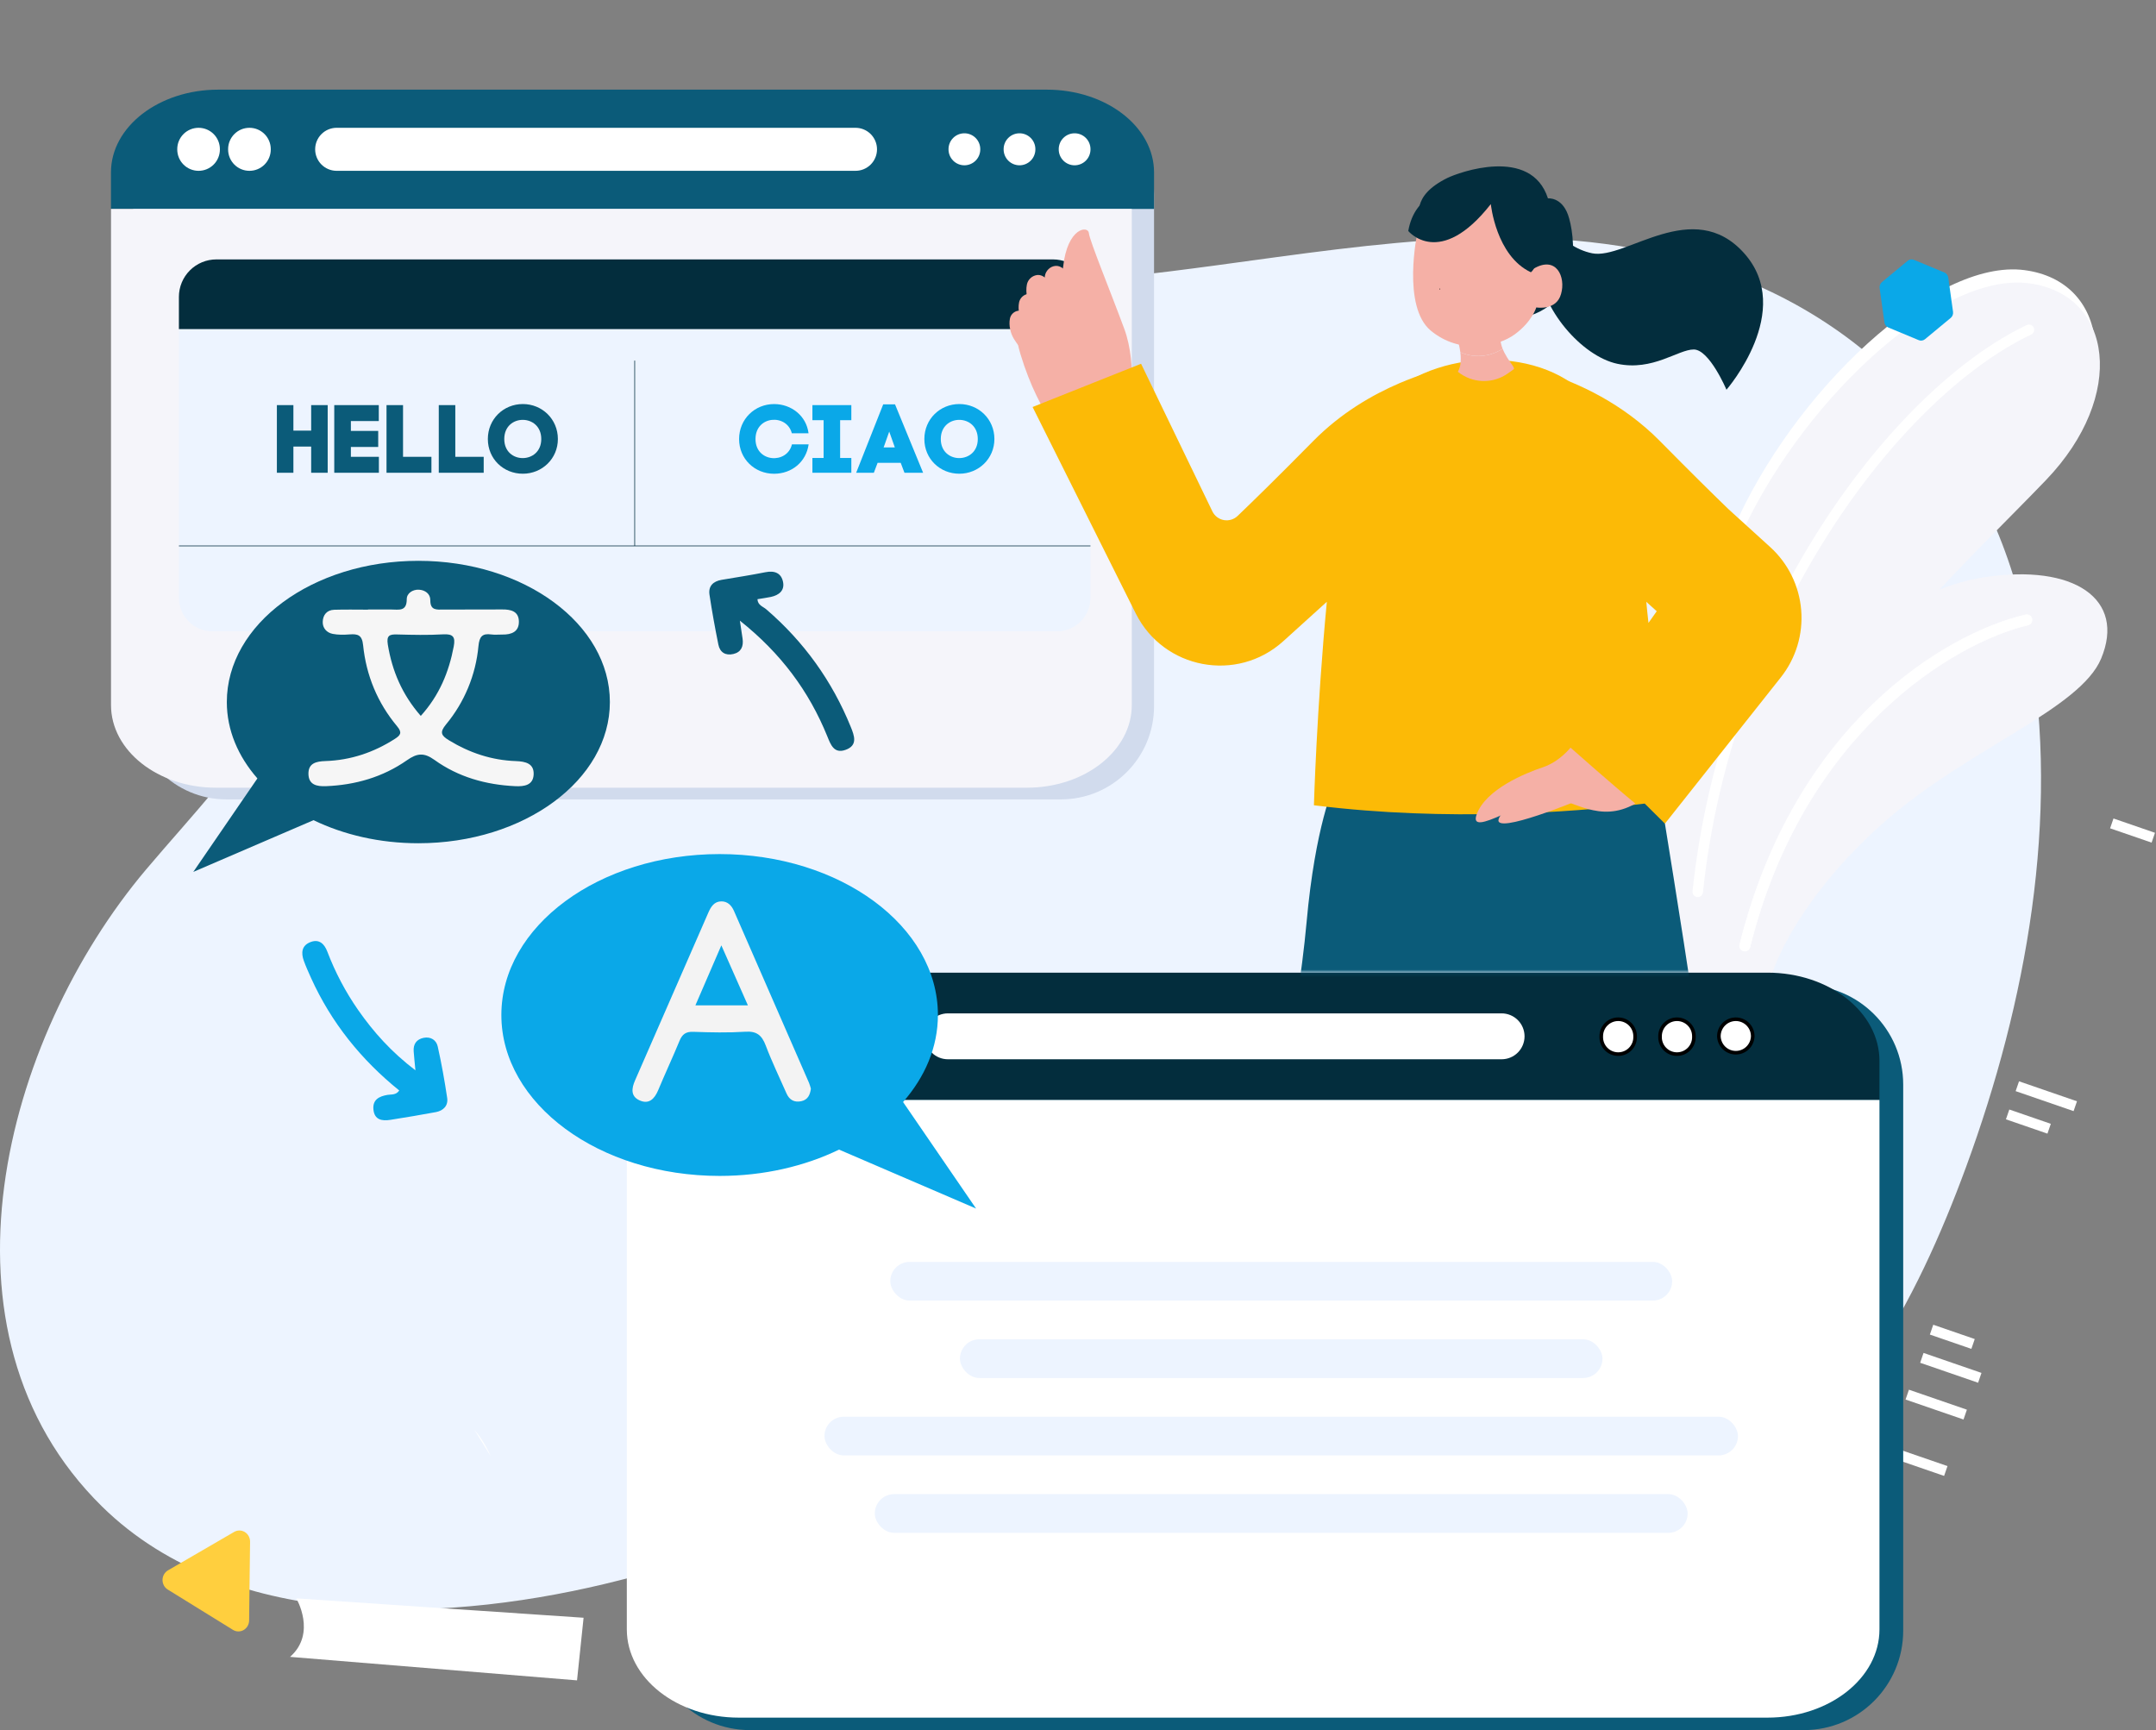
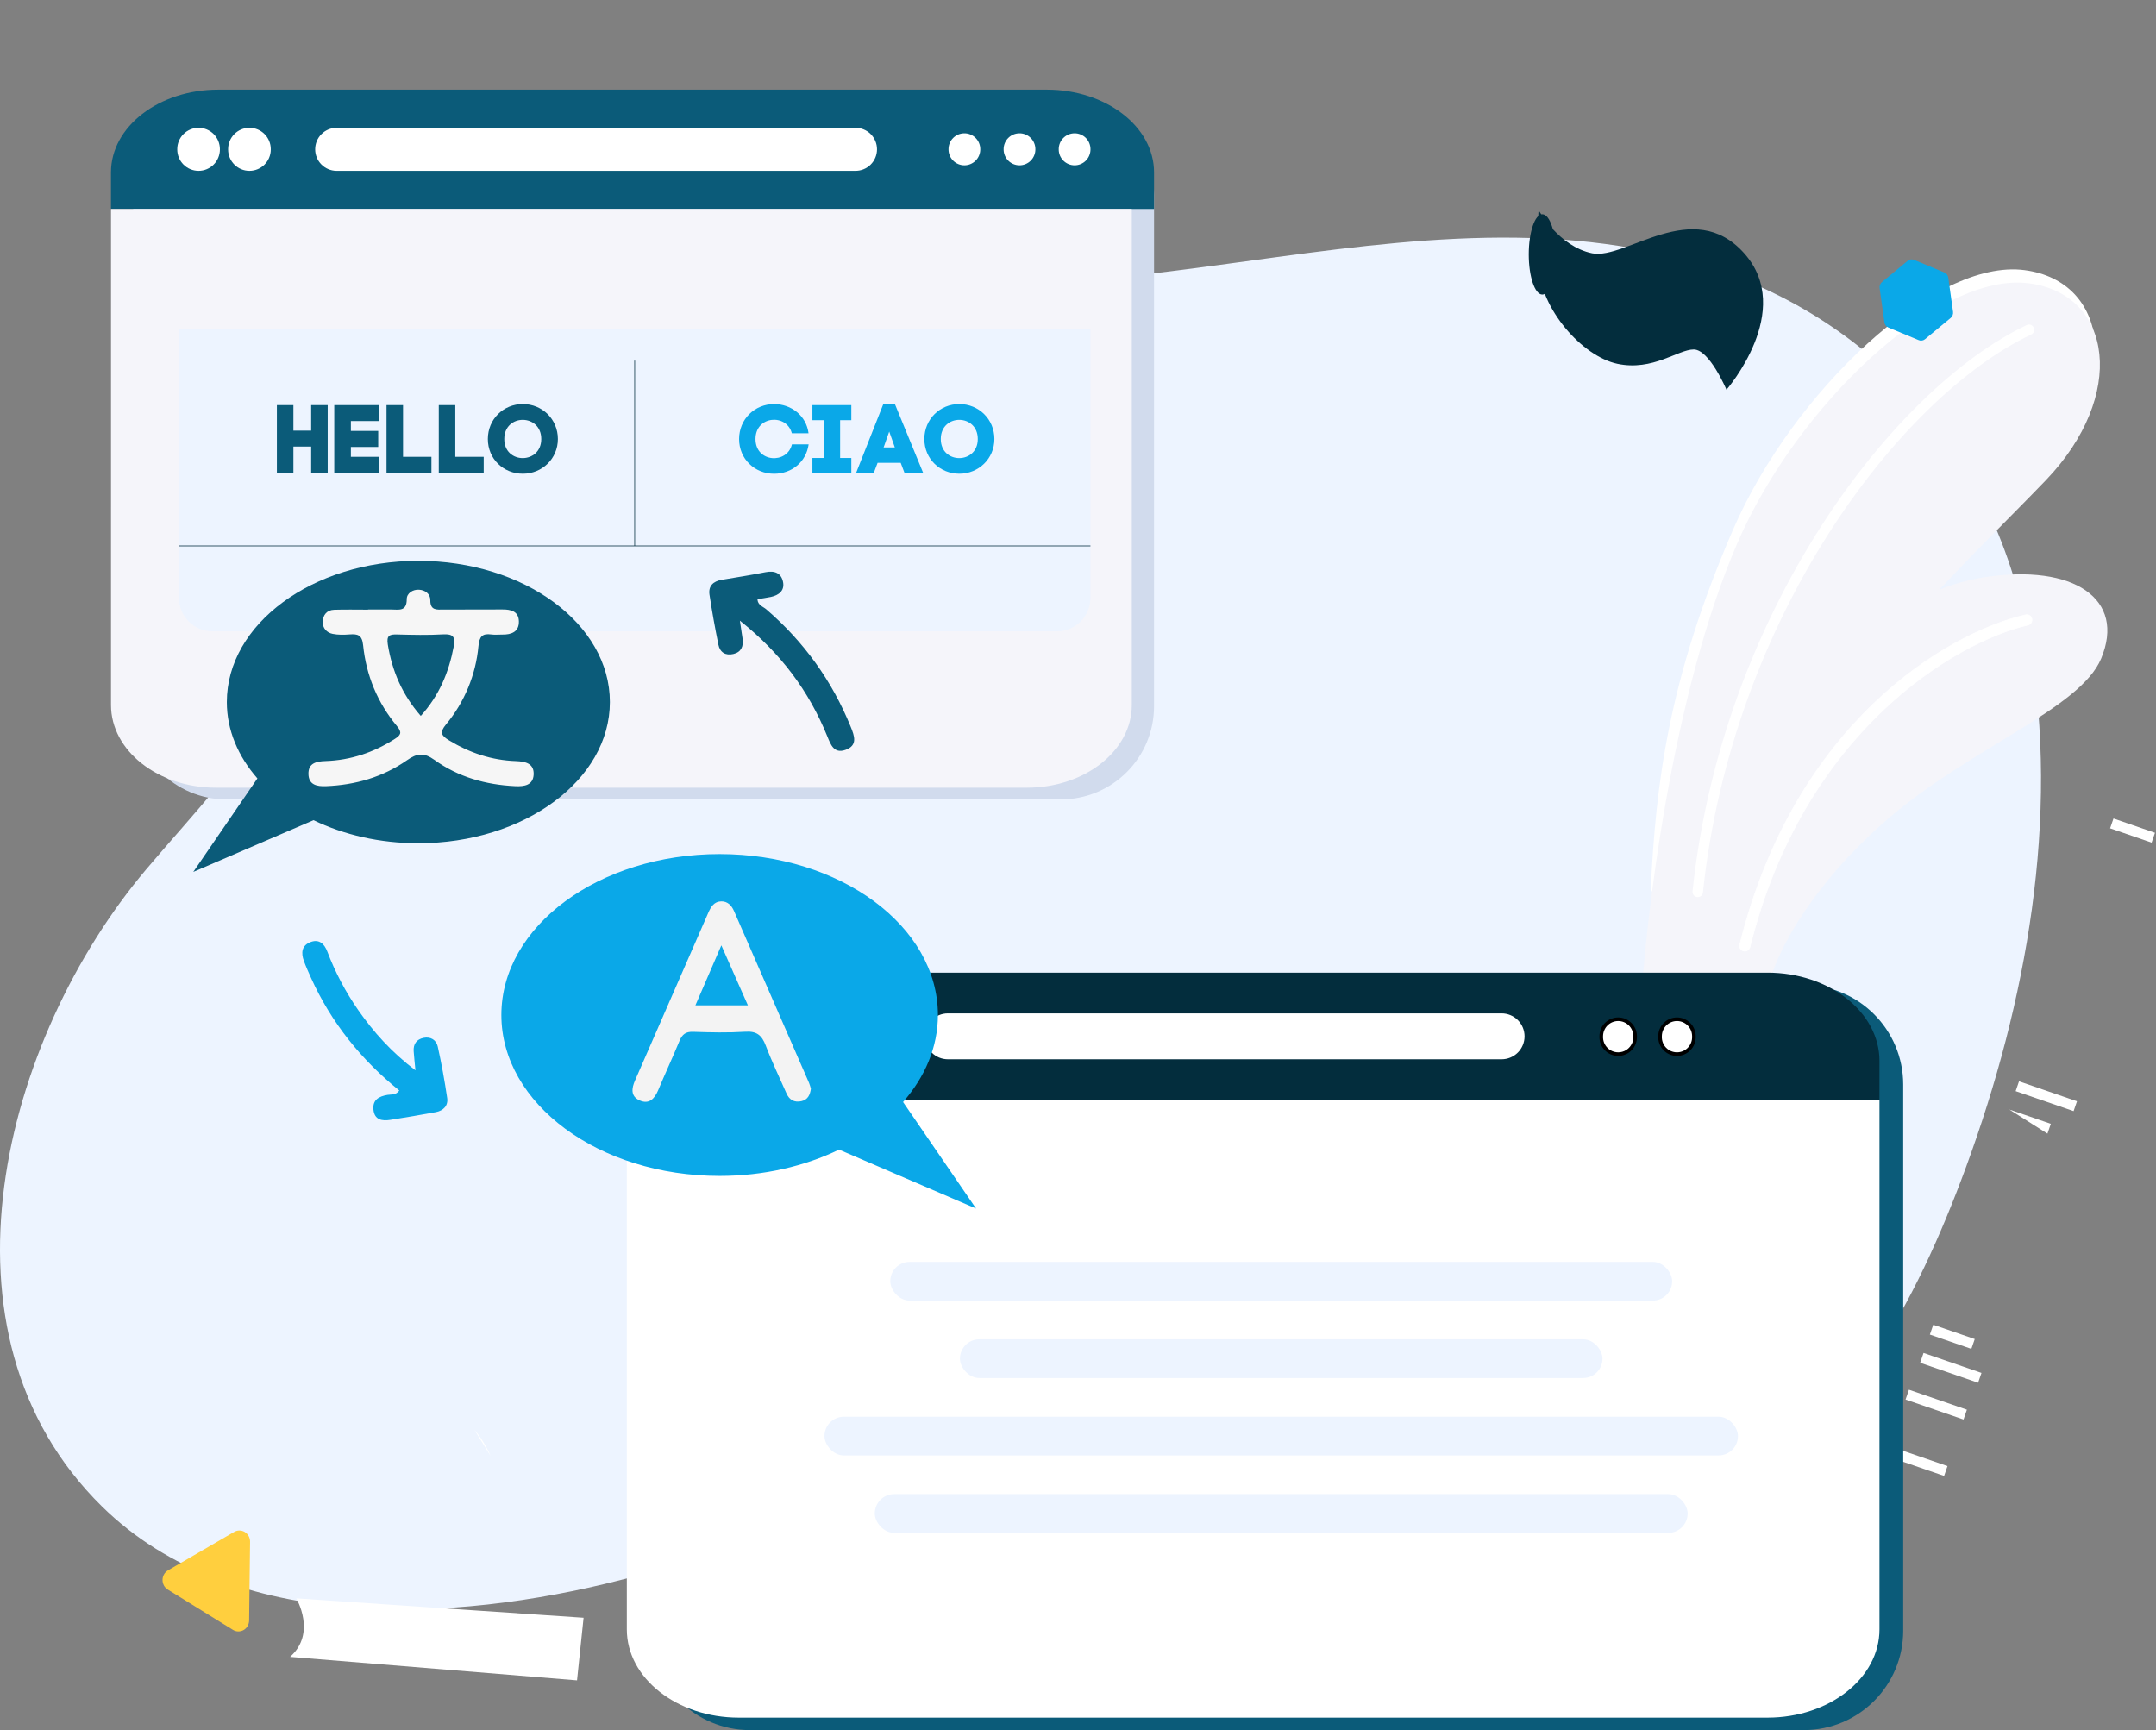
<svg xmlns="http://www.w3.org/2000/svg" width="557" height="447" viewBox="0 0 557 447" fill="none">
  <rect x="0" y="0" width="557" height="447" fill="#808080" stroke="none" />
  <path d="M437.397 67.74C397.187 56.103 355.623 62.965 314.545 68.505C306.278 69.623 298.029 70.682 289.816 71.529C264.295 74.161 242.423 73.857 218.232 65.835C194.76 58.053 170.876 49.949 145.805 53.887C117.516 58.33 99.808 78.492 95.369 106.427C91.249 132.354 83.923 158.009 71.361 181.165C62.537 197.435 49.556 210.632 37.717 224.66C0.921 268.26 -19.344 344.244 26.337 389.176C60.133 422.418 117.613 419.072 160.085 408.254C194.938 399.379 227.536 383.232 258.52 364.962C275.852 354.743 291.666 346.309 312.51 349.38C349.589 354.842 382.101 375.549 420.057 378.676C448.332 381.005 468.148 374.426 483.284 351.886C493.706 336.367 501.499 318.993 507.927 301.492C523.519 259.034 532.239 211.195 524.329 166.188C515.863 117.978 484.756 81.446 437.397 67.74Z" fill="#EDF4FF" />
  <path d="M523.048 69.79C499.706 66.694 463.121 101.261 447.694 136.916C431 175.555 427.78 202.392 426.457 229.975L441.424 243.545L447.513 249.062L448.604 245.239L456.713 217.12V217.104L457.245 215.241C459.838 196.301 477.075 173.871 494.953 154.264C506.9 141.16 519.112 129.311 527.457 120.6C548.294 98.859 544.807 72.652 523.048 69.79Z" fill="white" />
  <path d="M524.194 73.194C500.852 70.097 464.266 104.664 448.84 140.32C432.145 178.958 424.913 237.104 423.584 264.687L442.465 262.704L448.659 252.462L449.75 248.639L457.858 220.52V220.503L458.391 218.641C460.983 199.701 478.221 177.271 496.099 157.664C508.045 144.56 520.258 132.711 528.603 123.999C549.44 102.262 545.952 76.056 524.194 73.194Z" fill="#F5F5FA" />
  <path d="M523.601 83.976C488.854 100.512 444.824 158.363 437.262 230.264C437.243 230.44 437.258 230.619 437.308 230.79C437.358 230.961 437.441 231.12 437.553 231.258C437.664 231.397 437.802 231.512 437.958 231.597C438.114 231.682 438.286 231.735 438.463 231.753C438.587 231.767 438.712 231.764 438.835 231.742C439.126 231.693 439.392 231.549 439.594 231.334C439.795 231.119 439.921 230.844 439.952 230.55C447.415 159.622 490.574 102.695 524.764 86.418C525.088 86.264 525.337 85.988 525.457 85.65C525.577 85.312 525.558 84.941 525.405 84.617C525.33 84.455 525.224 84.309 525.092 84.189C524.96 84.069 524.806 83.976 524.638 83.916C524.47 83.856 524.291 83.831 524.113 83.841C523.935 83.852 523.761 83.898 523.601 83.976Z" fill="white" />
  <path d="M512.613 149.132C507.216 149.968 501.661 151.752 496.127 154.532C473.509 165.957 450.567 191.217 440.13 256.101L449.423 255.328L456.575 256.073L456.607 256.101C458.531 245.45 469.448 227.107 488.467 210.938C509.533 193.061 537.427 183.005 542.812 170.173C549.266 154.795 535.879 145.575 512.613 149.132Z" fill="#F5F5FA" />
  <path d="M523.305 158.84C502.539 163.681 463.621 187.08 449.464 244.042C449.421 244.214 449.412 244.393 449.439 244.569C449.465 244.744 449.526 244.913 449.617 245.065C449.708 245.217 449.829 245.35 449.972 245.456C450.114 245.561 450.276 245.638 450.448 245.681C450.635 245.728 450.829 245.735 451.018 245.699C451.274 245.653 451.512 245.533 451.701 245.355C451.891 245.176 452.026 244.947 452.088 244.694C465.959 188.888 505.139 165.856 523.918 161.475C524.267 161.393 524.57 161.176 524.759 160.871C524.949 160.566 525.01 160.199 524.928 159.849C524.89 159.675 524.818 159.51 524.715 159.364C524.613 159.218 524.482 159.095 524.33 159.001C524.179 158.907 524.01 158.844 523.834 158.816C523.658 158.788 523.478 158.797 523.305 158.84Z" fill="white" />
  <path d="M523.285 158.756C502.502 163.597 463.543 187.018 449.38 244.021C449.288 244.391 449.347 244.783 449.544 245.11C449.74 245.436 450.058 245.672 450.428 245.764C450.542 245.794 450.659 245.809 450.776 245.809C450.862 245.807 450.948 245.799 451.033 245.785C451.305 245.734 451.558 245.607 451.76 245.417C451.962 245.227 452.105 244.983 452.172 244.714C466.032 188.951 505.176 165.944 523.938 161.558C524.31 161.472 524.631 161.241 524.833 160.917C525.034 160.593 525.098 160.202 525.012 159.83C524.971 159.645 524.894 159.47 524.784 159.315C524.675 159.161 524.535 159.029 524.374 158.929C524.214 158.829 524.034 158.762 523.847 158.733C523.66 158.703 523.469 158.711 523.285 158.756ZM523.899 161.391C505.102 165.776 465.885 188.828 452.004 244.673C451.945 244.91 451.819 245.124 451.641 245.291C451.463 245.459 451.241 245.571 451.001 245.615C450.793 245.653 450.579 245.638 450.378 245.572C450.177 245.505 449.996 245.389 449.852 245.235C449.707 245.08 449.604 244.892 449.55 244.687C449.497 244.482 449.496 244.268 449.548 244.062C463.692 187.141 502.578 163.763 523.324 158.923C523.486 158.885 523.654 158.88 523.818 158.907C523.982 158.933 524.139 158.993 524.281 159.08C524.422 159.168 524.544 159.283 524.641 159.419C524.738 159.554 524.807 159.707 524.844 159.869C524.92 160.197 524.863 160.541 524.686 160.826C524.509 161.111 524.226 161.314 523.899 161.391Z" fill="white" />
  <path d="M546.016 211.451L545.141 213.99L555.863 217.686L556.737 215.147L546.016 211.451Z" fill="white" />
  <path d="M521.613 279.351L520.739 281.89L535.71 287.051L536.584 284.512L521.613 279.351Z" fill="white" />
-   <path d="M519.104 286.637L518.231 289.172L528.953 292.868L529.825 290.333L519.104 286.637Z" fill="white" />
+   <path d="M519.104 286.637L528.953 292.868L529.825 290.333L519.104 286.637Z" fill="white" />
  <path d="M499.453 342.24L498.579 344.779L509.3 348.475L510.174 345.936L499.453 342.24Z" fill="white" />
  <path d="M496.945 349.524L496.071 352.063L511.04 357.223L511.914 354.685L496.945 349.524Z" fill="white" />
  <path d="M493.174 359.023L492.3 361.562L507.271 366.723L508.145 364.184L493.174 359.023Z" fill="white" />
  <path d="M488.161 373.595L487.286 376.134L502.257 381.295L503.131 378.756L488.161 373.595Z" fill="white" />
  <path d="M74.934 428.044L149.075 434.113L150.767 417.938L76.542 412.928C76.542 412.928 81.882 421.94 74.934 428.044Z" fill="white" />
  <path d="M122.573 369.417L126.738 376.121C125.48 373.335 124.079 371.13 122.573 369.417Z" fill="white" />
  <path d="M466.013 254.502H193.745C179.564 254.502 168.068 266.005 168.068 280.194V421.269C168.068 435.459 179.564 446.962 193.745 446.962H466.013C480.194 446.962 491.691 435.459 491.691 421.269V280.194C491.691 266.005 480.194 254.502 466.013 254.502Z" fill="#0B5B79" />
  <path d="M456.624 251.282H190.874C174.892 251.282 161.939 261.49 161.939 274.083V284.176H485.558V274.083C485.558 261.489 472.605 251.282 456.624 251.282Z" fill="#032D3D" />
  <path d="M161.939 420.943C161.939 433.535 174.892 443.742 190.874 443.742H456.624C472.605 443.742 485.558 433.535 485.558 420.943V284.176H161.939V420.943Z" fill="white" />
  <path d="M485.562 284.263H485.558V284.09L485.562 284.263Z" fill="black" />
  <path d="M387.939 261.8H244.885C243.313 261.8 241.806 262.424 240.695 263.536C239.584 264.648 238.959 266.156 238.959 267.729C238.959 269.301 239.584 270.809 240.695 271.921C241.806 273.033 243.313 273.658 244.885 273.658H387.939C389.511 273.658 391.018 273.033 392.129 271.921C393.241 270.809 393.865 269.301 393.865 267.729C393.865 266.156 393.241 264.648 392.129 263.536C391.018 262.424 389.511 261.8 387.939 261.8Z" fill="white" />
  <path d="M244.839 264.721C244.372 264.503 243.838 264.476 243.351 264.645C242.864 264.815 242.463 265.168 242.233 265.63C242.123 265.856 242.06 266.102 242.047 266.353C242.035 266.604 242.073 266.855 242.16 267.09C242.247 267.326 242.381 267.542 242.553 267.724C242.726 267.907 242.933 268.053 243.164 268.153C243.63 268.372 244.164 268.399 244.651 268.229C245.138 268.059 245.539 267.706 245.769 267.244C245.878 267.018 245.94 266.773 245.952 266.522C245.964 266.271 245.925 266.021 245.838 265.786C245.751 265.55 245.618 265.335 245.446 265.152C245.275 264.969 245.068 264.823 244.839 264.721Z" fill="white" />
  <path d="M220.946 261.8C219.386 261.8 217.891 262.419 216.788 263.523C215.686 264.626 215.066 266.122 215.066 267.682V267.775C215.066 269.335 215.686 270.832 216.788 271.935C217.891 273.038 219.386 273.658 220.946 273.658C221.718 273.658 222.482 273.506 223.196 273.211C223.91 272.915 224.558 272.482 225.104 271.936C225.65 271.389 226.083 270.741 226.379 270.027C226.674 269.313 226.827 268.548 226.827 267.775V267.682C226.827 266.91 226.674 266.144 226.379 265.431C226.083 264.717 225.65 264.068 225.104 263.522C224.558 262.976 223.91 262.542 223.196 262.247C222.482 261.951 221.718 261.799 220.946 261.8Z" fill="white" stroke="black" stroke-width="0.93" stroke-miterlimit="10" />
  <path d="M218.104 265.313L222.931 267.716V267.742L218.104 270.144V270.989L223.787 268.071V267.386L218.104 264.468V265.313Z" fill="#989898" stroke="black" stroke-width="0.93" stroke-miterlimit="10" />
  <path d="M418.061 263.313C416.9 263.313 415.787 263.775 414.966 264.596C414.145 265.418 413.684 266.532 413.684 267.693V267.764C413.66 268.354 413.755 268.943 413.964 269.495C414.172 270.047 414.491 270.551 414.899 270.977C415.308 271.403 415.798 271.742 416.341 271.974C416.884 272.205 417.467 272.324 418.058 272.324C418.648 272.324 419.232 272.205 419.774 271.974C420.317 271.742 420.807 271.403 421.216 270.977C421.624 270.551 421.943 270.047 422.152 269.495C422.36 268.943 422.455 268.354 422.431 267.764V267.693C422.431 266.533 421.971 265.42 421.152 264.599C420.332 263.778 419.221 263.315 418.061 263.313Z" fill="white" stroke="black" stroke-width="0.93" stroke-miterlimit="10" />
  <path d="M433.248 263.313C432.087 263.313 430.974 263.775 430.153 264.596C429.332 265.418 428.871 266.532 428.871 267.693V267.764C428.846 268.354 428.941 268.943 429.15 269.495C429.359 270.047 429.677 270.551 430.086 270.977C430.494 271.403 430.985 271.742 431.528 271.974C432.07 272.205 432.654 272.324 433.244 272.324C433.834 272.324 434.418 272.205 434.961 271.974C435.504 271.742 435.994 271.403 436.403 270.977C436.811 270.551 437.129 270.047 437.338 269.495C437.547 268.943 437.642 268.354 437.618 267.764V267.693C437.618 266.533 437.158 265.42 436.338 264.599C435.519 263.778 434.408 263.315 433.248 263.313Z" fill="white" stroke="black" stroke-width="0.93" stroke-miterlimit="10" />
-   <path d="M448.448 263.313C447.287 263.313 446.173 263.775 445.352 264.596C444.532 265.418 444.07 266.532 444.07 267.693V267.764C444.117 268.893 444.598 269.961 445.413 270.744C446.228 271.526 447.314 271.963 448.444 271.963C449.574 271.963 450.66 271.526 451.475 270.744C452.29 269.961 452.771 268.893 452.818 267.764V267.693C452.818 266.533 452.357 265.42 451.538 264.599C450.719 263.778 449.607 263.315 448.448 263.313Z" fill="white" stroke="black" stroke-width="0.93" stroke-miterlimit="10" />
  <path d="M206.922 261.8H206.92C203.673 261.8 201.041 264.433 201.041 267.682V267.777C201.041 271.026 203.673 273.66 206.92 273.66H206.922C210.169 273.66 212.801 271.026 212.801 267.777V267.682C212.801 264.433 210.169 261.8 206.922 261.8Z" fill="white" stroke="black" stroke-width="0.93" stroke-miterlimit="10" />
  <path d="M204.078 268.071L209.764 270.989V270.144L204.936 267.742V267.716L209.764 265.313V264.468L204.078 267.386V268.071Z" fill="#989898" stroke="black" stroke-width="0.93" stroke-miterlimit="10" />
  <path d="M274.086 26.18H58.48C45.192 26.18 34.419 36.958 34.419 50.254V182.445C34.419 195.741 45.192 206.519 58.48 206.519H274.086C287.374 206.519 298.146 195.741 298.146 182.445V50.254C298.146 36.958 287.374 26.18 274.086 26.18Z" fill="#D1DBED" />
  <path d="M270.444 23.161H56.373C41.071 23.161 28.671 32.727 28.671 44.526V53.984H298.146V44.526C298.146 32.727 285.746 23.161 270.444 23.161Z" fill="#0B5B79" />
  <path d="M28.678 182.137C28.678 193.936 40.814 203.5 55.791 203.5H265.288C280.265 203.5 292.401 193.936 292.401 182.137V53.984H28.682L28.678 182.137Z" fill="#F5F5FA" />
  <path d="M292.405 54.07H292.401V53.898L292.405 54.07Z" fill="black" />
  <path d="M220.92 33.018H86.873C85.418 33.044 84.032 33.642 83.012 34.681C81.992 35.719 81.421 37.117 81.421 38.574C81.421 40.03 81.992 41.428 83.012 42.467C84.032 43.506 85.418 44.103 86.873 44.129H220.92C221.657 44.143 222.39 44.009 223.076 43.736C223.761 43.463 224.386 43.056 224.912 42.539C225.439 42.021 225.857 41.404 226.142 40.724C226.428 40.043 226.575 39.312 226.575 38.574C226.575 37.835 226.428 37.104 226.142 36.424C225.857 35.743 225.439 35.126 224.912 34.609C224.386 34.091 223.761 33.684 223.076 33.411C222.39 33.138 221.657 33.004 220.92 33.018Z" fill="white" />
  <path d="M64.445 33.018H64.443C61.401 33.018 58.934 35.486 58.934 38.53V38.619C58.934 41.663 61.401 44.131 64.443 44.131H64.445C67.487 44.131 69.954 41.663 69.954 38.619V38.53C69.954 35.486 67.487 33.018 64.445 33.018Z" fill="white" />
  <path d="M249.143 34.437C248.057 34.437 247.016 34.868 246.248 35.637C245.48 36.405 245.049 37.447 245.049 38.534V38.599C245.049 39.687 245.481 40.731 246.25 41.5C247.019 42.27 248.062 42.702 249.15 42.702C250.237 42.702 251.28 42.27 252.05 41.5C252.819 40.731 253.251 39.687 253.251 38.599V38.534C253.251 37.995 253.144 37.461 252.938 36.963C252.731 36.465 252.428 36.013 252.047 35.632C251.665 35.252 251.212 34.95 250.714 34.745C250.216 34.54 249.682 34.435 249.143 34.437Z" fill="white" />
  <path d="M263.381 34.437C262.295 34.437 261.253 34.868 260.485 35.637C259.718 36.405 259.286 37.447 259.286 38.534V38.599C259.286 39.687 259.718 40.731 260.487 41.5C261.256 42.27 262.3 42.702 263.387 42.702C264.475 42.702 265.518 42.27 266.287 41.5C267.056 40.731 267.488 39.687 267.488 38.599V38.534C267.488 37.995 267.382 37.461 267.175 36.963C266.969 36.465 266.666 36.013 266.284 35.632C265.903 35.252 265.45 34.95 264.952 34.745C264.453 34.54 263.919 34.435 263.381 34.437Z" fill="white" />
  <path d="M277.616 34.437C276.531 34.437 275.489 34.868 274.721 35.637C273.953 36.405 273.522 37.447 273.522 38.534V38.599C273.522 39.687 273.954 40.731 274.723 41.501C275.493 42.271 276.536 42.703 277.624 42.703C278.712 42.703 279.755 42.271 280.524 41.501C281.294 40.731 281.726 39.687 281.726 38.599V38.534C281.726 37.994 281.619 37.46 281.413 36.962C281.206 36.464 280.903 36.012 280.521 35.631C280.139 35.251 279.686 34.949 279.188 34.744C278.689 34.539 278.155 34.435 277.616 34.437Z" fill="white" />
  <path d="M51.302 33.018C50.578 33.018 49.862 33.16 49.193 33.437C48.525 33.714 47.918 34.12 47.406 34.632C46.895 35.144 46.489 35.752 46.212 36.42C45.935 37.089 45.793 37.806 45.793 38.53V38.617C45.793 40.079 46.373 41.481 47.406 42.515C48.439 43.549 49.841 44.13 51.302 44.13C52.763 44.13 54.164 43.549 55.197 42.515C56.23 41.481 56.81 40.079 56.81 38.617V38.53C56.81 37.068 56.23 35.666 55.197 34.632C54.164 33.599 52.763 33.018 51.302 33.018Z" fill="white" />
  <path d="M46.226 154.445C46.227 156.741 47.139 158.943 48.761 160.566C50.384 162.189 52.584 163.102 54.879 163.102H273.064C275.359 163.102 277.56 162.19 279.183 160.567C280.806 158.943 281.718 156.741 281.718 154.445V85.012H46.226V154.445Z" fill="#EDF4FF" />
  <path d="M164.059 93.161H163.886V141.034H164.059V93.161Z" fill="#032D3D" />
  <path d="M281.718 140.946H46.226V141.119H281.718V140.946Z" fill="#032D3D" />
  <path d="M80.391 111.25H75.799V104.658H71.532V122.136H75.799V115.369H80.391V122.136H84.658V104.658H80.391V111.25Z" fill="#0B5B79" />
  <path d="M90.647 115.47H97.71V111.324H90.647V108.777H97.859V104.658H86.356V122.136H97.885V118.015H90.647V115.47Z" fill="#0B5B79" />
  <path d="M104.124 104.658H99.856V122.136H111.46V118.015H104.124V104.658Z" fill="#0B5B79" />
  <path d="M117.626 104.658H113.357V122.136H124.963V118.015H117.626V104.658Z" fill="#0B5B79" />
  <path d="M135.07 104.382C130.079 104.382 126.034 108.278 126.034 113.421C126.034 118.564 130.073 122.384 135.07 122.384C140.067 122.384 144.128 118.488 144.128 113.419C144.128 108.278 140.06 104.382 135.07 104.382ZM130.278 113.421C130.278 106.805 139.836 106.829 139.836 113.421C139.836 119.963 130.278 120.013 130.278 113.421Z" fill="#0B5B79" />
  <path d="M195.184 113.421C195.184 107.328 203.27 106.829 204.568 111.931H208.885C208.327 107.436 204.469 104.389 199.976 104.389C194.985 104.389 190.943 108.285 190.943 113.428C190.943 118.572 194.985 122.393 199.976 122.393C204.519 122.393 208.262 119.372 208.91 114.803H204.592C203.371 119.963 195.184 119.538 195.184 113.421Z" fill="#0AA8E8" />
  <path d="M209.885 108.552H212.779V118.315H209.885V122.136H219.942V118.315H217.046V108.552H219.942V104.658H209.885V108.552Z" fill="#0AA8E8" />
  <path d="M228.178 104.457L221.189 122.136H225.757L226.73 119.564H232.695L233.668 122.136H238.485L231.226 104.457H228.178ZM228.276 115.594L228.427 115.194L229.73 111.499L231.077 115.294L231.178 115.594H228.276Z" fill="#0AA8E8" />
  <path d="M247.842 104.382C242.851 104.382 238.808 108.278 238.808 113.421C238.808 118.564 242.856 122.384 247.842 122.384C252.828 122.384 256.902 118.488 256.902 113.419C256.902 108.278 252.834 104.382 247.842 104.382ZM243.052 113.421C243.052 106.805 252.61 106.829 252.61 113.421C252.61 119.963 243.052 120.013 243.052 113.421Z" fill="#0AA8E8" />
-   <path d="M272.048 67.017H55.897C53.33 67.017 50.868 68.037 49.053 69.853C47.239 71.669 46.219 74.132 46.219 76.701V85.019H281.718V76.693C281.716 74.128 280.697 71.668 278.884 69.853C277.071 68.039 274.612 67.019 272.048 67.017Z" fill="#032D3D" />
  <path d="M108.084 144.886C80.755 144.886 58.601 161.221 58.601 181.372C58.601 188.646 61.521 195.407 66.499 201.1L49.935 225.254L80.999 211.889C88.782 215.651 98.073 217.848 108.075 217.848C135.405 217.848 157.56 201.513 157.56 181.364C157.56 161.216 135.415 144.886 108.084 144.886Z" fill="#0B5B79" />
  <path d="M242.309 262.222C242.309 239.262 217.063 220.647 185.918 220.647C154.772 220.647 129.526 239.269 129.526 262.222C129.526 285.175 154.772 303.795 185.918 303.795C197.315 303.795 207.903 301.283 216.771 296.998L252.168 312.225L233.305 284.702C238.98 278.216 242.309 270.513 242.309 262.222Z" fill="#0AA8E8" />
  <path d="M113.091 270.367C112.718 268.68 111.269 267.744 109.426 268.122C107.619 268.494 106.746 269.723 106.871 271.58C106.964 272.967 107.122 274.349 107.327 276.514C101.135 271.805 96.512 266.645 92.503 260.898C89.251 256.216 86.583 251.155 84.558 245.826C83.836 243.939 82.539 242.533 80.305 243.347C77.916 244.215 77.735 246.157 78.509 248.267C79.056 249.757 79.706 251.209 80.359 252.654C85.582 264.2 93.329 273.799 103.148 281.725C102.283 282.961 101.101 282.689 100.12 282.855C97.917 283.228 96.223 284.107 96.476 286.652C96.744 289.343 98.71 289.648 100.88 289.302C104.803 288.674 108.724 288.036 112.629 287.304C114.565 286.931 115.821 285.628 115.529 283.648C114.87 279.198 114.068 274.758 113.091 270.367Z" fill="#0AA8E8" />
  <path d="M197.951 157.404C197.127 156.693 195.755 156.355 195.687 154.797C196.87 154.599 198.024 154.45 199.157 154.212C201.205 153.776 202.731 152.599 202.308 150.389C201.86 148.048 200.127 147.352 197.762 147.827C193.997 148.581 190.198 149.16 186.409 149.802C184.246 150.175 182.964 151.413 183.293 153.626C183.939 157.948 184.73 162.253 185.592 166.538C185.996 168.551 187.453 169.43 189.461 168.959C191.492 168.486 192.117 166.975 191.849 165.024C191.663 163.72 191.464 162.435 191.147 160.342C201.769 168.789 208.995 178.568 213.728 190.212C214.605 192.368 215.452 194.782 218.426 193.729C221.656 192.588 220.739 190.111 219.793 187.789C214.961 175.897 207.68 165.769 197.951 157.404Z" fill="#0B5B79" />
  <path d="M189.629 235.355C189 233.914 187.972 232.846 186.349 232.863C184.503 232.884 183.651 234.273 182.984 235.804C176.69 250.247 170.383 264.685 164.064 279.118C163.162 281.166 162.903 283.185 165.168 284.246C167.608 285.39 169.076 283.939 170.035 281.656C171.82 277.373 173.787 273.185 175.551 268.9C176.249 267.206 177.168 266.498 179.087 266.565C183.591 266.723 188.117 266.824 192.61 266.539C195.538 266.353 196.835 267.502 197.821 270.094C199.411 274.299 201.382 278.358 203.192 282.479C203.937 284.176 205.228 284.878 207.032 284.485C208.72 284.112 209.28 282.826 209.494 281.252C209.36 280.747 209.2 280.25 209.014 279.762C202.562 264.955 196.1 250.153 189.629 235.355ZM179.659 259.723L186.359 244.226C188.733 249.593 190.889 254.468 193.217 259.723H179.659Z" fill="#F3F3F3" />
  <path d="M133.252 196.623C127.04 196.405 121.328 194.504 116.003 191.258C113.984 190.027 113.532 189.219 115.223 187.161C120 181.406 122.925 174.339 123.611 166.89C123.852 164.448 124.594 163.577 126.961 163.91C127.87 164.042 128.823 163.91 129.753 163.934C132.173 163.979 134.149 163.19 134.052 160.456C133.961 157.912 131.97 157.426 129.755 157.449C124.715 157.495 119.673 157.439 114.632 157.475C112.867 157.488 111.151 157.78 111.17 155.065C111.181 153.361 109.789 152.437 108.248 152.346C106.666 152.251 105.084 153.236 105.084 154.782C105.101 158.087 102.953 157.452 101.045 157.462C99.056 157.473 97.064 157.462 95.075 157.462V157.504C92.157 157.504 89.237 157.437 86.328 157.529C84.43 157.59 83.426 158.894 83.376 160.642C83.329 162.259 84.4 163.452 85.952 163.759C87.361 164.039 88.865 164.005 90.311 163.897C92.41 163.743 93.534 164.011 93.808 166.672C94.606 174.493 97.53 181.569 102.586 187.625C103.956 189.264 103.504 189.929 102 190.893C96.519 194.409 90.562 196.402 84.059 196.616C81.688 196.694 79.622 197.159 79.686 199.968C79.749 202.776 81.874 203.2 84.221 203.105C91.809 202.798 98.898 200.767 105.121 196.415C107.727 194.592 109.506 194.346 112.247 196.32C118.406 200.754 125.527 202.744 133.109 203.104C135.45 203.215 137.691 202.865 137.864 200.165C138.035 197.243 135.792 196.713 133.252 196.623ZM108.706 184.953C103.867 179.405 101.31 173.338 100.191 166.517C99.819 164.186 100.608 163.847 102.598 163.91C106.562 164.016 110.541 164.11 114.494 163.88C117.099 163.732 117.68 164.586 117.222 167.007C115.973 173.623 113.509 179.629 108.706 184.953Z" fill="#F6F6F6" />
  <path d="M411.332 65.436C402.702 63.675 397.504 54.3 397.504 54.3C397.504 54.3 397.064 57.859 397.504 68.785C397.943 79.71 408.691 92.049 417.849 93.987C427.008 95.926 433.525 90.287 437.577 90.287C441.629 90.287 446.032 100.686 446.032 100.686C446.032 100.686 463.822 80.241 450.612 65.436C437.402 50.632 419.963 67.2 411.332 65.436Z" fill="#032D3D" />
  <path d="M398.453 76.099C400.386 76.099 401.953 71.454 401.953 65.723C401.953 59.993 400.386 55.347 398.453 55.347C396.519 55.347 394.952 59.993 394.952 65.723C394.952 71.454 396.519 76.099 398.453 76.099Z" fill="#032D3D" />
  <mask id="mask0_510_2" style="mask-type:luminance" maskUnits="userSpaceOnUse" x="250" y="0" width="242" height="252">
-     <path d="M491.557 0H250.584V251.243H491.557V0Z" fill="white" />
-   </mask>
+     </mask>
  <g mask="url(#mask0_510_2)">
    <path d="M399.912 51.253C395.563 37.713 376.834 44.53 373.866 46.005C364.389 50.729 366.697 55.977 367.011 58.497C367.326 61.016 384.945 83.537 392.239 82.282C409.756 79.271 406.765 60.07 405.081 55.454C403.396 50.837 399.912 51.253 399.912 51.253Z" fill="#032D3D" />
    <path d="M281.305 60.204C281.119 58.242 275.759 58.739 274.656 68.968C273.552 79.197 258.57 74.757 263.629 91.478C268.687 108.198 276.5 115.021 276.5 115.021L291.761 107.293C291.761 107.293 294.006 94.561 290.458 84.958C286.911 75.355 281.493 62.169 281.305 60.204Z" fill="#F5B0A6" />
    <path d="M274.237 97.9L277.524 84.357C277.524 84.357 270.857 89.165 274.237 97.9Z" fill="#F5B0A6" />
    <path d="M276.253 70.99C275.57 70.273 274.879 69.392 273.991 68.958C273.559 68.74 273.073 68.652 272.592 68.705C271.289 68.848 270.213 69.919 269.964 71.193C269.562 73.256 270.118 75.779 271.22 77.558C272.299 79.302 273.574 80.916 275.021 82.37C276.137 83.487 283.783 87.129 281.907 80.366C280.918 76.811 278.778 73.636 276.253 70.99Z" fill="#F5B0A6" />
    <path d="M271.576 73.338C270.893 72.623 270.202 71.74 269.316 71.307C268.884 71.088 268.398 71 267.917 71.053C267.274 71.142 266.675 71.429 266.204 71.875C265.732 72.321 265.412 72.904 265.289 73.541C264.887 75.605 265.441 78.128 266.543 79.906C267.622 81.65 268.897 83.264 270.344 84.718C271.47 85.835 279.106 89.478 277.23 82.714C276.241 79.159 274.101 75.977 271.576 73.338Z" fill="#F5B0A6" />
    <path d="M268.907 77.971C268.294 77.329 267.675 76.539 266.88 76.15C266.493 75.954 266.057 75.875 265.626 75.923C265.049 76.003 264.513 76.262 264.091 76.663C263.669 77.063 263.382 77.586 263.271 78.157C262.91 80.008 263.409 82.269 264.388 83.863C265.355 85.426 266.497 86.873 267.794 88.176C268.804 89.185 275.648 92.442 273.965 86.379C273.089 83.187 271.172 80.342 268.907 77.971Z" fill="#F5B0A6" />
    <path d="M266.08 82.159C265.521 81.571 264.95 80.847 264.219 80.483C263.864 80.304 263.464 80.231 263.068 80.275C262.54 80.347 262.047 80.584 261.66 80.952C261.272 81.319 261.01 81.799 260.91 82.323C260.58 84.02 261.036 86.092 261.941 87.552C262.827 88.985 263.875 90.311 265.064 91.506C265.994 92.437 272.26 95.416 270.719 89.859C269.912 86.942 268.155 84.333 266.08 82.159Z" fill="#F5B0A6" />
    <path d="M344.65 202.905C344.65 202.905 339.798 213.219 337.545 238.359C335.291 263.498 326.274 309.246 326.274 309.246C326.274 309.246 407.749 331.157 444.138 309.246C441.24 279.28 428.037 200.015 428.037 200.015L344.65 202.905Z" fill="#0B5B79" />
    <path d="M348.568 180.326L349.262 188.903L422.947 184.614L421.093 177.311L348.568 180.326Z" fill="white" stroke="black" stroke-width="0.93" stroke-miterlimit="10" />
    <path d="M418.741 138.755C418.852 132.824 419.074 121.772 415.391 111.642C415.011 110.601 414.589 109.573 414.125 108.558C405.88 90.621 377.106 88.59 361.175 100.232C348.179 109.729 344.412 128.723 344.644 136.191C344.877 143.658 348.139 179.094 348.139 179.094L421.078 176.062C421.078 176.062 419.416 160.023 418.89 147.198C418.756 144.109 418.696 141.204 418.741 138.755Z" fill="#FCBA06" />
    <path d="M390.195 93.608C389.607 92.787 389.079 91.924 388.615 91.027C388.45 90.699 388.312 90.39 388.193 90.096C386.592 91.145 384.754 91.777 382.847 91.937C380.94 92.097 379.023 91.778 377.27 91.01C377.307 91.291 377.335 91.569 377.356 91.858C377.397 92.405 377.397 92.954 377.356 93.502C377.319 94.392 377.075 95.262 376.643 96.042C378.451 97.514 380.692 98.354 383.023 98.432C385.353 98.51 387.645 97.822 389.548 96.474L390.999 95.446C390.999 95.446 391.059 95.366 391.156 95.228C391.076 94.952 390.953 94.69 390.793 94.452C390.583 94.157 390.382 93.878 390.195 93.608Z" fill="#F5B0A6" />
-     <path d="M387.648 85.993L384.564 85.034C384.564 85.034 378.818 86.776 376.306 87.003C376.771 88.298 377.094 89.64 377.27 91.005C379.023 91.772 380.94 92.091 382.847 91.931C384.754 91.772 386.592 91.139 388.193 90.09C387.612 88.615 387.554 87.424 387.648 85.993Z" fill="#F5B0A6" />
    <path d="M396.114 69.469C401.937 54.817 372.941 42.072 366.172 60.135C366.172 60.135 362.098 79.172 369.651 85.425C377.203 91.679 386.903 89.63 391.364 86.357C395.825 83.083 396.905 79.422 396.905 79.422C396.905 79.422 402.116 80.353 403.299 75.927C404.565 71.616 402.11 65.862 396.114 69.469Z" fill="#F5B0A6" />
    <path d="M371.921 74.487V74.86C371.977 74.793 372.033 74.724 372.087 74.655C372.031 74.597 371.975 74.543 371.921 74.487Z" fill="black" />
    <path d="M388.299 49.016C373.684 46.636 365.502 50.186 363.825 59.675C363.825 59.675 371.936 69.586 385.152 52.724C385.152 52.724 386.48 66.118 395.501 70.336C397.93 68.616 402.914 51.396 388.299 49.016Z" fill="#032D3D" />
    <path d="M457.316 141.319L448.619 133.419L446.608 131.591C442.805 127.924 437.015 122.235 428.843 113.95C419.111 104.081 407.578 98.951 399.544 96.379C398.995 96.204 398.464 96.04 397.951 95.887L394.089 104.381C390.22 112.891 378.212 113.096 374.056 104.723L369.731 96.014C368.318 96.442 366.777 96.945 365.143 97.558L365.1 97.574C363.954 98.003 362.763 98.476 361.534 99.003C354.54 102.001 346.415 106.693 339.264 113.948C329.696 123.649 323.393 129.792 319.723 133.297C319.256 133.74 318.691 134.067 318.074 134.252C317.457 134.436 316.805 134.472 316.172 134.357C315.538 134.242 314.941 133.979 314.428 133.59C313.915 133.2 313.501 132.695 313.22 132.116L294.795 93.973L266.77 105.146L293.414 158.471C300.62 172.896 319.592 176.464 331.542 165.644L342.784 155.473C340.167 183.078 339.447 208.037 339.447 208.037C339.447 208.037 339.644 208.072 340.005 208.106C374.063 212.288 406.43 209.75 422.759 207.856C423.514 207.771 424.232 207.686 424.914 207.601L428.782 211.443L430.133 212.787L460.067 175C463.965 170.084 465.85 163.868 465.339 157.614C464.827 151.359 461.959 145.533 457.315 141.315L457.316 141.319ZM425.882 160.922C425.771 159.941 425.666 158.952 425.562 157.954C425.478 157.132 425.396 156.306 425.318 155.477L426.535 156.578L428.015 157.913L425.882 160.922Z" fill="#FCBA06" />
    <path d="M387.175 211.605C385.814 215.901 408.499 206.449 408.499 206.449L401.2 204.445C401.2 204.445 388.533 207.309 387.175 211.605Z" fill="#F5B0A6" />
-     <path d="M398.57 198.233C394.223 199.683 383.923 203.819 381.506 210.367C379.088 216.914 394.707 205.804 400.502 206.127C406.298 206.449 413.158 212.922 422.502 207.605C416.58 202.763 405.741 193.145 405.741 193.145C405.741 193.145 402.918 196.782 398.57 198.233Z" fill="#F5B0A6" />
  </g>
  <path d="M502.335 70.403L494.45 67.119C494.186 67.009 493.9 66.975 493.619 67.019C493.338 67.062 493.074 67.184 492.852 67.37L486.197 72.875C485.974 73.059 485.802 73.301 485.697 73.577C485.593 73.853 485.56 74.152 485.601 74.446L486.83 83.249C486.867 83.548 486.98 83.831 487.156 84.069C487.332 84.307 487.566 84.491 487.833 84.603L495.711 87.881C495.976 87.99 496.263 88.025 496.544 87.982C496.826 87.939 497.092 87.82 497.315 87.637L503.965 82.132C504.189 81.948 504.364 81.705 504.469 81.428C504.575 81.151 504.608 80.849 504.566 80.554L503.337 71.751C503.3 71.453 503.187 71.171 503.011 70.934C502.835 70.698 502.601 70.514 502.335 70.403Z" fill="#0AA8E8" />
  <path d="M60.503 395.757L43.405 405.689C42.981 405.934 42.627 406.291 42.378 406.724C42.13 407.157 41.995 407.65 41.989 408.154C41.983 408.659 42.105 409.155 42.343 409.595C42.581 410.034 42.927 410.4 43.345 410.656L60.193 421.071C60.609 421.327 61.082 421.465 61.566 421.471C62.049 421.477 62.526 421.351 62.948 421.105C63.37 420.86 63.723 420.504 63.971 420.072C64.219 419.64 64.353 419.149 64.361 418.646L64.607 398.268C64.608 397.768 64.482 397.276 64.243 396.842C64.005 396.408 63.661 396.046 63.246 395.792C62.832 395.538 62.361 395.401 61.879 395.395C61.398 395.389 60.924 395.514 60.503 395.757Z" fill="#FFCF3E" />
  <rect x="230" y="326" width="202" height="10" rx="5" fill="#EDF4FF" />
  <rect x="248" y="346" width="166" height="10" rx="5" fill="#EDF4FF" />
  <rect x="213" y="366" width="236" height="10" rx="5" fill="#EDF4FF" />
  <rect x="226" y="386" width="210" height="10" rx="5" fill="#EDF4FF" />
</svg>